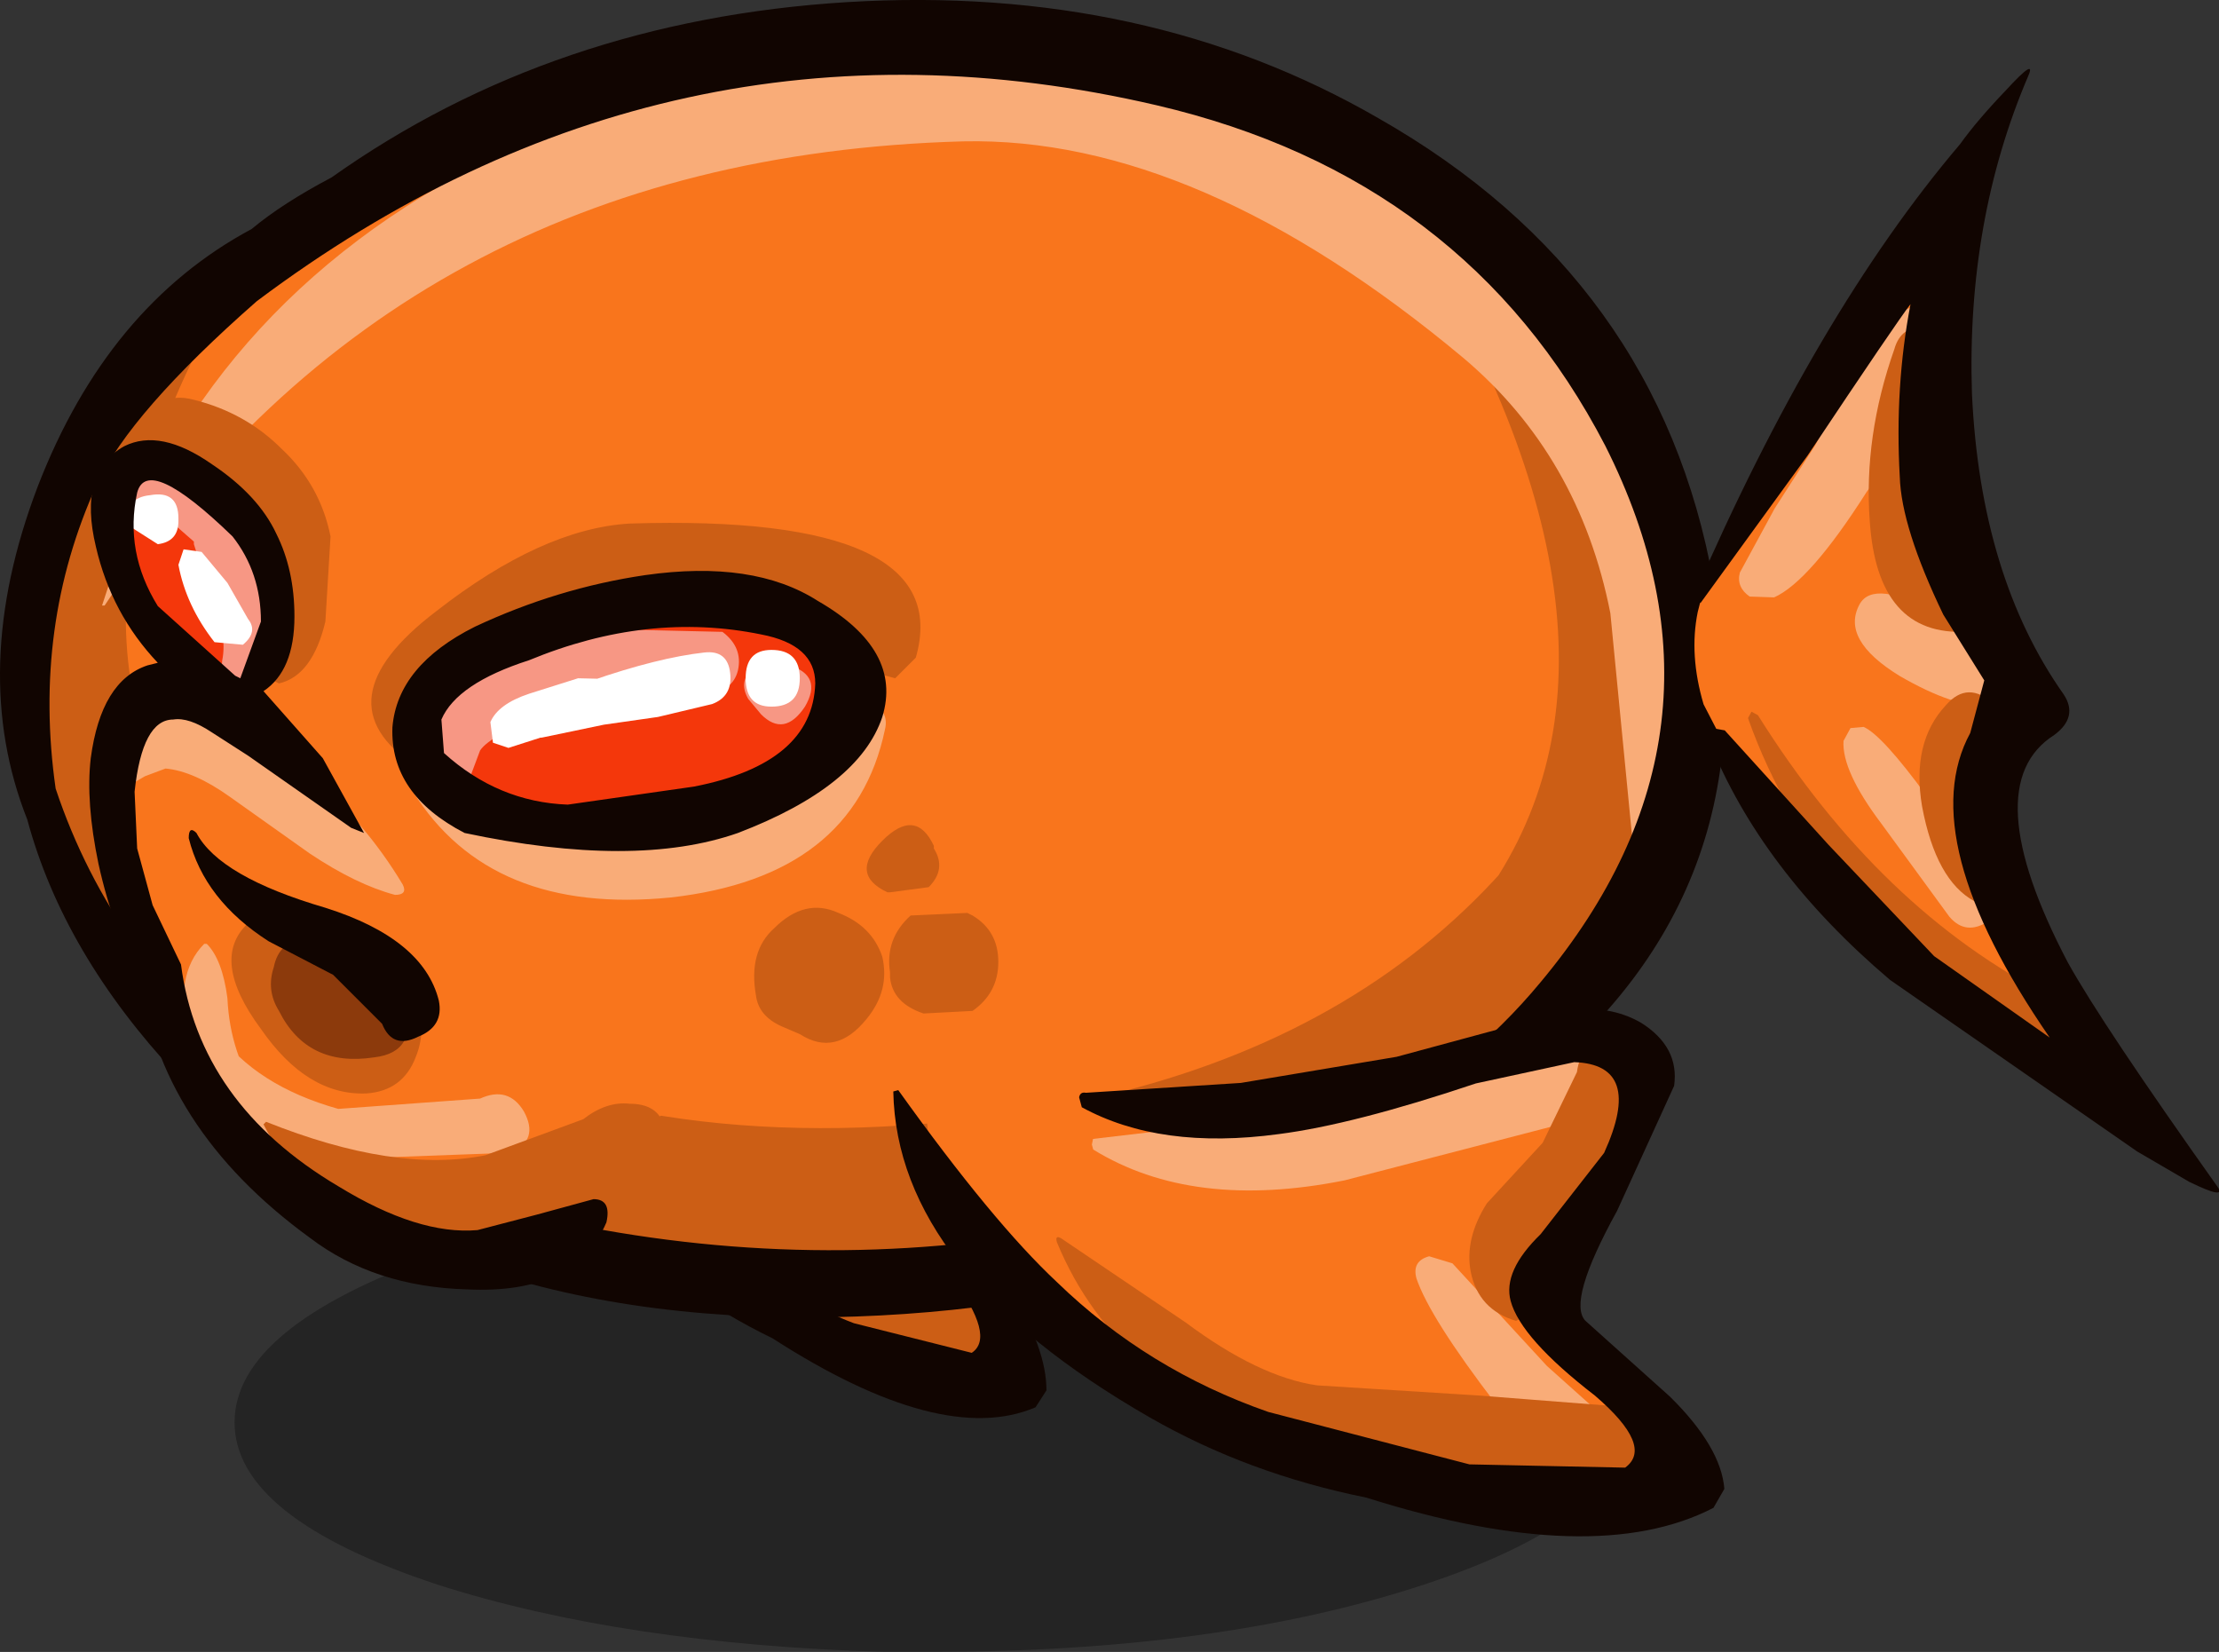
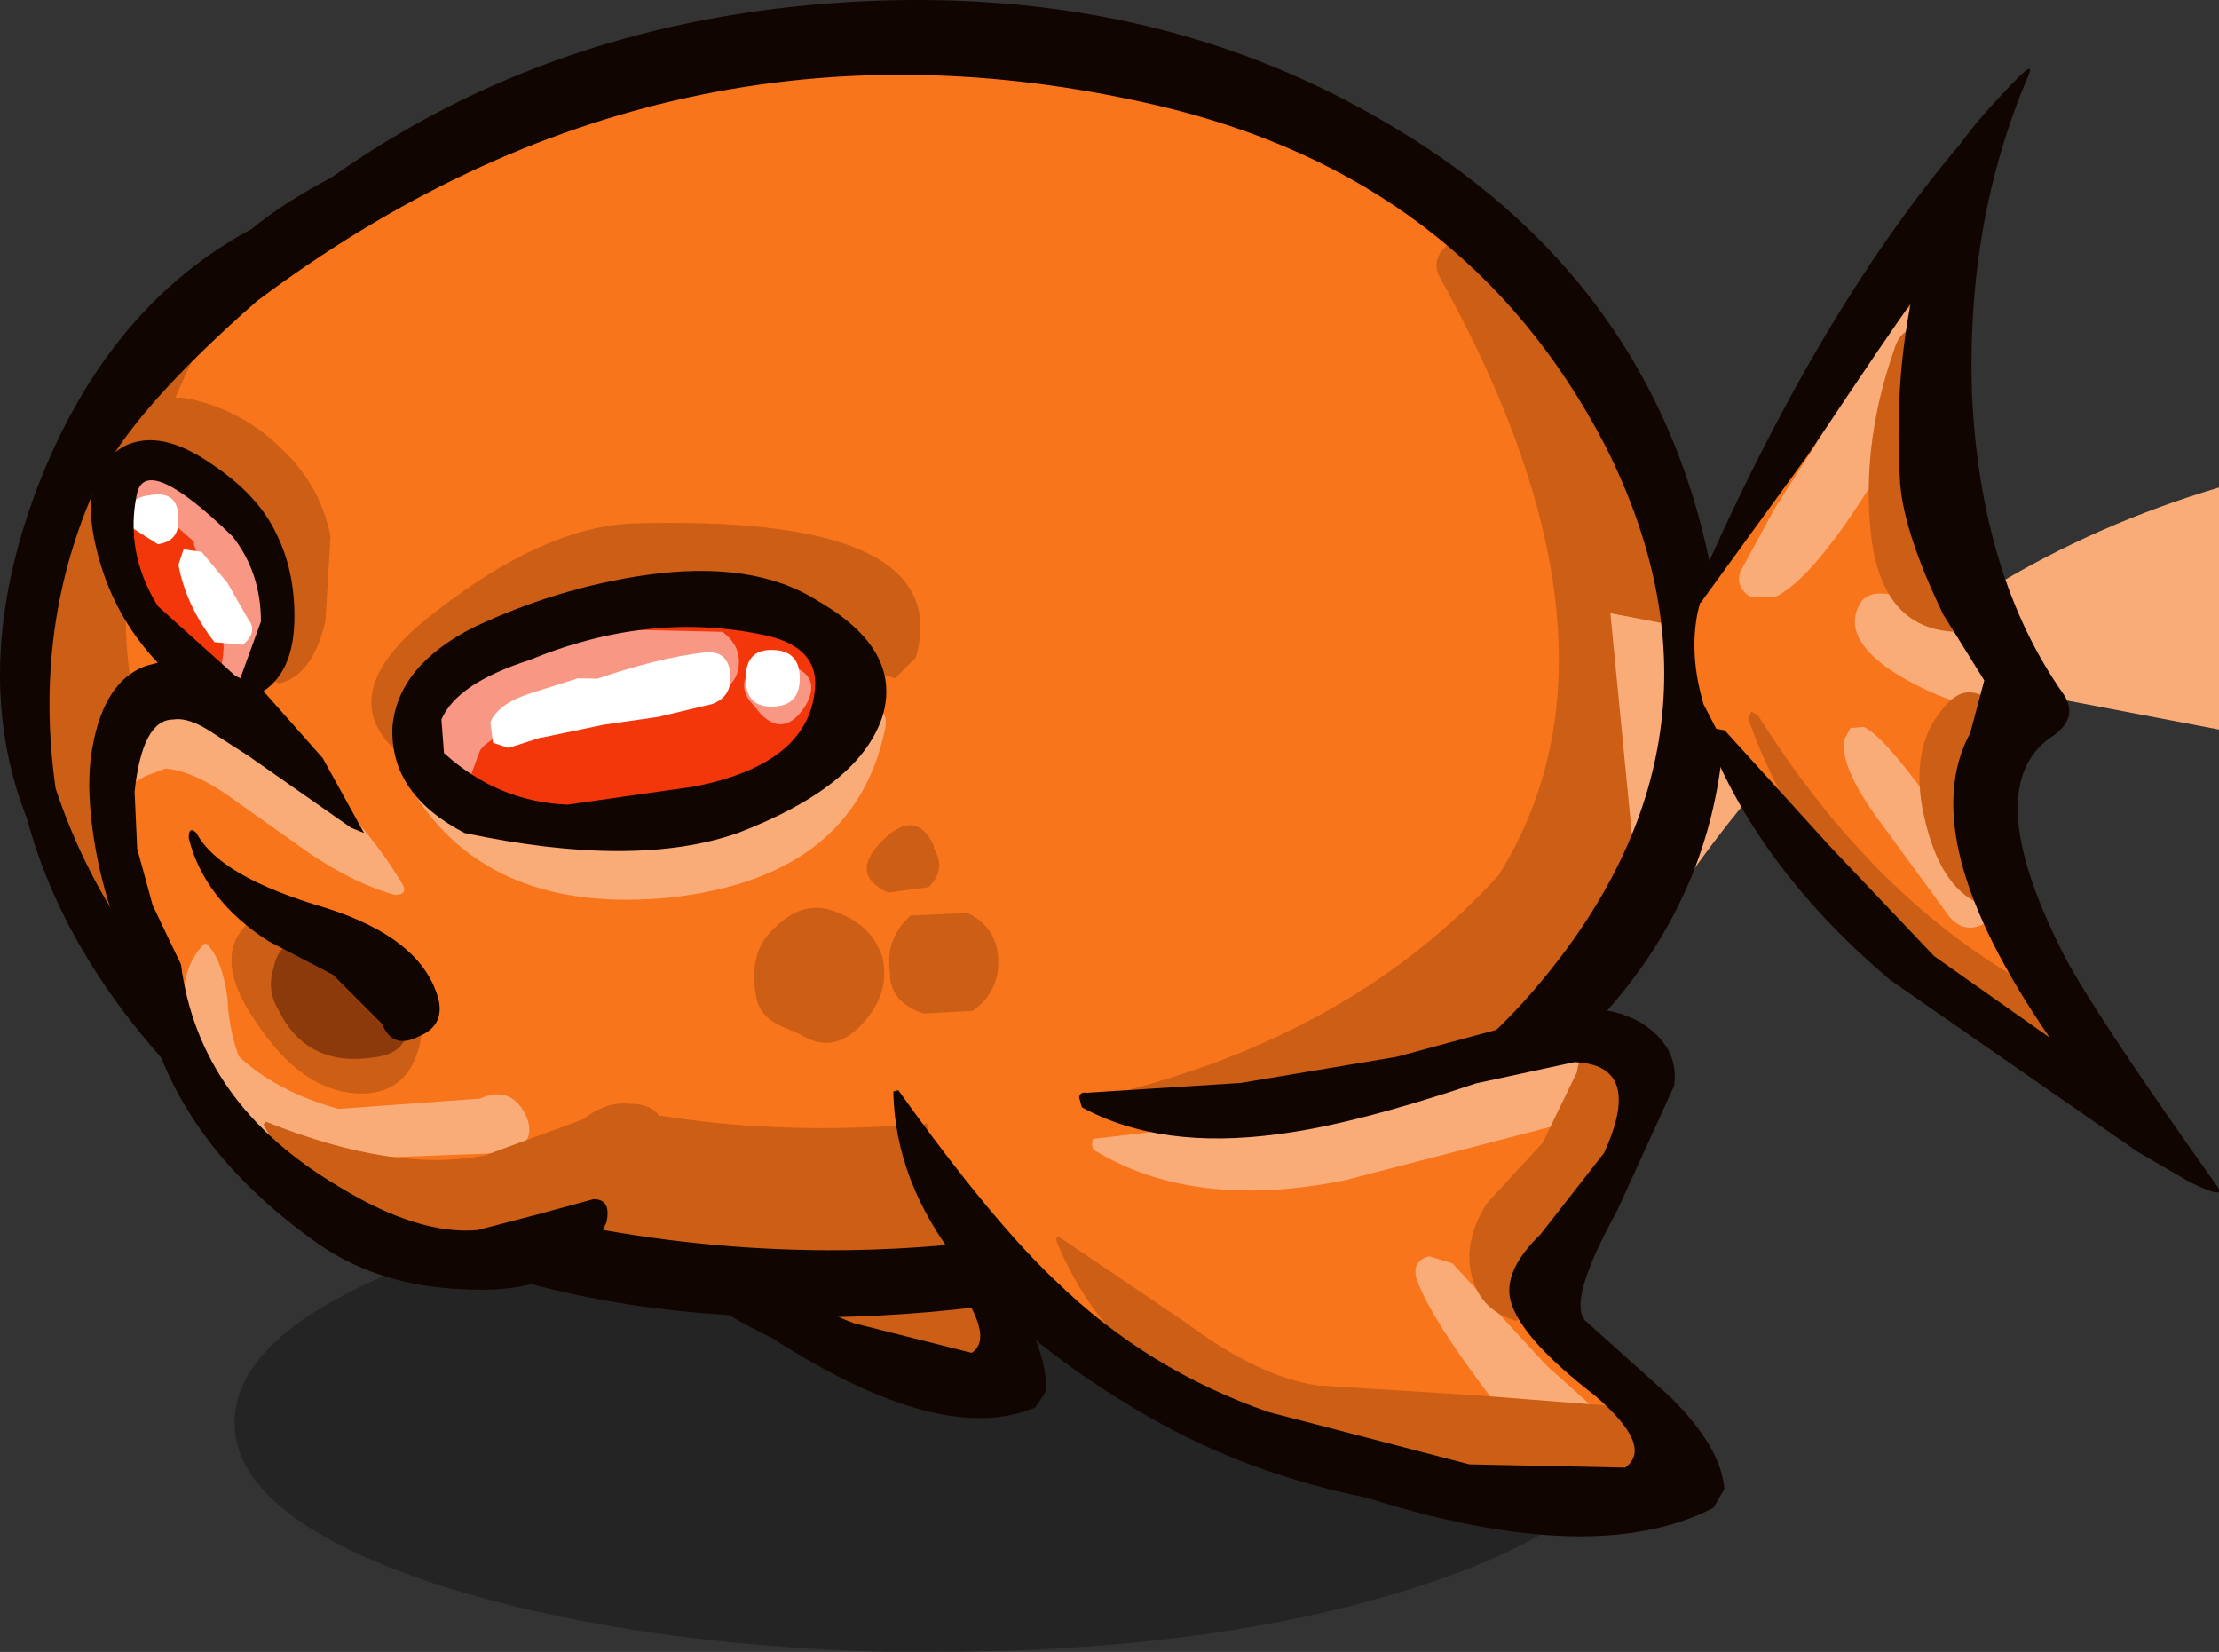
<svg xmlns="http://www.w3.org/2000/svg" version="1.1" width="43.032" height="32.032" viewBox="0 -1 43.032 32.032" id="svg2">
  <rect x="0" y="-1" width="43.032" height="32.032" fill="#333333" stroke="none" />
  <g transform="translate(2.472,23.881)" id="g3121">
    <g transform="translate(2.077,-0.85)" id="shape_1" style="stroke-linecap:round;stroke-linejoin:round">
      <path d="m 13.5,-1 m 0,0 Q 7.9,-1 3.95,0.3 0,1.7 0,3.55 0,5.4 3.95,6.7 7.55,7.85 12.6,8 l 0.9,0 Q 19.1,8 23.05,6.7 27,5.4 27,3.55 27,1.7 23.05,0.3 L 20.5,-0.4 13.5,-1" id="path5" style="fill:#000000;fill-opacity:0.298;stroke:none" />
      <path d="M 13.5,-1" id="path7" style="fill:none;stroke:none" />
    </g>
    <g transform="matrix(0.992,-0.122,0.122,0.992,5.929,-8.643)" id="shape_18" style="stroke-linecap:round;stroke-linejoin:round">
      <path d="m 6.7,2.5 m 0,0 Q 4.4,2.45 3.2,1.7 L 0.65,0 0.35,2.15 1.85,5.9 q 0.95,1.95 2.2,2.95 5.1,3.9 5.75,2.55 0.25,-0.6 -0.3,-2.05 L 8.6,7.45 10.5,5.2 Q 11.45,3.65 10.1,3 L 6.7,2.5" id="path5-7" style="fill:#f9751c;fill-opacity:1;stroke:none" />
      <path d="M 6.7,2.5" id="path7-6" style="fill:none;stroke:none" />
      <path d="m 10.45,3.55 m 0,0 Q 10.05,2.75 9.1,2.75 L 7.45,2.95 4.9,2.7 2.8,2.35 q -0.2,0 0,0.2 1.15,1.65 3.45,1.85 l 3.8,0.05 0.4,-0.3 0,-0.6 m -3.5,3.05 0.6,2.75 q 0.7,2.2 1.3,2.55 0.3,0.15 0.5,-0.25 L 9.4,10.9 8.4,8.9 Q 7.55,7.1 7.45,6.5 7.4,6.2 7.15,6.25 6.9,6.25 6.95,6.6" id="path9-14" style="fill:#f9ac78;fill-opacity:1;stroke:none" />
      <path d="M 10.45,3.55" id="path11-2" style="fill:none;stroke:none" />
      <path d="m 1.9,4.1 m 0,0 Q 2.2,7.2 4.55,9 l 4.35,2.65 q 0.55,0.4 0.9,-0.35 0.35,-0.75 -0.2,-1.15 L 7.35,9.1 Q 5.75,8.5 5.05,8.1 4.25,7.65 3.4,6.25 L 1.95,4.05 1.9,4.1 m 8.75,-1 Q 10.15,2.95 10,3.55 L 9.2,4.7 8.2,5.55 Q 7.75,6.1 7.7,6.75 7.65,7.5 8.15,7.9 L 8.5,7.8 8.55,7.3 8.65,6.8 9.7,5.95 Q 10.65,5.25 11,3.9 11.15,3.25 10.65,3.1" id="path13-3" style="fill:#cc5e15;fill-opacity:1;stroke:none" />
-       <path d="M 1.9,4.1" id="path15-2" style="fill:none;stroke:none" />
      <path d="m 11.1,2.95 m 0,0 q -0.4,-0.5 -1,-0.6 l -2.65,0 -2.3,-0.3 -2.3,-0.6 Q 2.75,1.4 2.75,1.5 l 0,0.2 Q 3.7,2.9 5.5,3.2 l 3,0.05 1.45,0.1 q 1,0.4 0.1,1.8 L 8.85,6.4 q -0.7,0.5 -0.7,1.1 0,0.6 0.8,2.2 0.7,1.25 0.2,1.5 L 6.95,10.35 Q 5.9,9.8 4.25,8.35 2.7,6.95 1.7,4.85 1,3.4 0.15,0.45 q -0.7,3.3 2.4,7.4 1.1,1.5 2.8,2.6 3,2.5 4.9,1.95 l 0.25,-0.3 q 0.1,-0.8 -0.45,-2 L 9.15,8.25 Q 8.95,7.8 10,6.35 L 11.35,4.3 Q 11.55,3.55 11.1,2.95" id="path17-21" style="fill:#110501;fill-opacity:1;stroke:none" />
      <path d="M 11.1,2.95" id="path19-6" style="fill:none;stroke:none" />
    </g>
    <g transform="translate(-2.493,-24.89)" id="shape_7" style="stroke-linecap:round;stroke-linejoin:round">
      <path d="m 27.9,21.45 m 0,0 q 4.8,-3.25 4.8,-8.3 0,-5.25 -4,-8.75 -4.15,-3.6 -10.75,-3.6 -6.65,0 -12.3,4.1 -5.55,4 -5.1,8.3 0.55,5.1 4.8,8.25 4.3,3.2 11,3.2 6.9,0 11.55,-3.2" id="path5-1" style="fill:#f9751c;fill-opacity:1;stroke:none" />
      <path d="M 27.9,21.45" id="path7-7" style="fill:none;stroke:none" />
      <path d="m 32.25,11.75 m 0,0 Q 32.1,11.6 32.1,11.8 28.9,20.9 17.95,21.8 11.3,22.35 6.8,19.3 1.8,15.95 1.6,9.45 L 1.5,9.4 1.4,9.45 q -2.35,6.6 3.3,10.85 4.7,3.6 11.7,3.85 5.45,0.2 11.45,-3.1 7.15,-3.95 4.4,-9.3 m -4.1,6.45 Q 24.4,22.3 16.7,22.1 9.05,21.95 5,17.8 0.3,13.05 4.3,5.95 L 4.25,5.8 4.1,5.8 Q 1.25,8.7 0.95,12.2 0.6,15.7 3,19 q 2.1,2.9 6.2,4.4 3.35,1.2 7.5,1.3 4,0.1 7.8,-1.7 3.75,-1.75 5.95,-4.65 5.25,-6.9 -1.7,-13.55 L 28.1,4.75 q -0.35,0.3 -0.15,0.65 4.5,8.1 0.2,12.8" id="path9" style="fill:#cc5e15;fill-opacity:1;stroke:none" />
      <path d="M 32.25,11.75" id="path11" style="fill:none;stroke:none" />
-       <path d="m 31.25,11.9 m 0,0 0.55,5.65 0.3,0.2 0.25,-0.2 Q 34.05,10.9 30.4,6.4 27.1,2.4 20.95,1.45 14.85,0.5 9.6,3.05 3.85,5.9 2,11.75 l 0.05,0 q 5.75,-8.7 16.65,-9 4.55,-0.1 9.7,4.2 2.25,1.9 2.85,4.95" id="path13" style="fill:#f9ac78;fill-opacity:1;stroke:none" />
+       <path d="m 31.25,11.9 m 0,0 0.55,5.65 0.3,0.2 0.25,-0.2 l 0.05,0 q 5.75,-8.7 16.65,-9 4.55,-0.1 9.7,4.2 2.25,1.9 2.85,4.95" id="path13" style="fill:#f9ac78;fill-opacity:1;stroke:none" />
      <path d="M 31.25,11.9" id="path15" style="fill:none;stroke:none" />
      <path d="m 26.75,2.3 m 0,0 q -4.5,-2.6 -10.3,-2.25 -5.7,0.35 -10,3.4 -0.95,0.5 -1.55,1 -2.8,1.5 -4.15,5 -1.35,3.55 -0.2,6.45 0.7,2.6 2.9,4.95 4.5,4.85 12.7,4.7 7.65,-0.15 13.1,-4.2 5.2,-3.8 4,-10.05 -1.05,-5.9 -6.5,-9 m -5.4,21.4 Q 16.4,24.75 11.4,23.8 7.85,23.15 5.1,20.9 2.2,18.6 1.1,15.3 0.65,12.15 1.9,9.4 2.55,8 5,5.85 q 8,-6 17.45,-3.8 6,1.4 8.7,6.6 2.8,5.55 -1.25,10.4 -2.85,3.45 -8.55,4.65" id="path17" style="fill:#110501;fill-opacity:1;stroke:none" />
      <path d="M 26.75,2.3" id="path19" style="fill:none;stroke:none" />
    </g>
    <g transform="matrix(0.965,-0.261,0.261,0.965,14.589,-4.112)" id="shape_3" style="stroke-linecap:round;stroke-linejoin:round">
      <path d="m 13.2,3 m 0,0 L 8.75,2.5 Q 5.75,2.45 4.2,1.7 L 0.85,0 0.45,2.15 2.4,5.9 q 1.25,1.95 2.85,2.95 l 3.85,2.1 q 3.1,1.4 3.65,0.45 0.4,-0.6 -0.35,-2 L 11.25,7.5 13.75,5.2 Q 14.95,3.65 13.2,3" id="path5-8" style="fill:#f9751c;fill-opacity:1;stroke:none" />
      <path d="M 13.2,3" id="path7-57" style="fill:none;stroke:none" />
      <path d="m 11.85,2.75 m 0,0 -2.1,0.2 -3.4,-0.2 -2.7,-0.4 -0.05,0.1 0,0.1 Q 5.15,4.2 8.15,4.4 l 5,0.05 0.5,-0.3 q 0.2,-0.35 0,-0.6 -0.5,-0.8 -1.8,-0.8 M 9,6.6 q 0.05,0.8 0.85,2.75 0.95,2.2 1.7,2.55 0.4,0.15 0.7,-0.25 0.3,-0.4 0.05,-0.75 L 11,8.9 9.75,6.5 9.35,6.25 Q 9,6.25 9,6.6" id="path9-6" style="fill:#f9ac78;fill-opacity:1;stroke:none" />
      <path d="M 11.85,2.75" id="path11-1" style="fill:none;stroke:none" />
      <path d="m 12.5,10.15 m 0,0 L 9.55,9.1 6.6,8.1 Q 5.55,7.65 4.45,6.25 L 2.55,4.05 Q 2.45,3.95 2.45,4.1 2.85,7.2 5.9,9 q 1.75,1.05 5.75,2.65 0.75,0.4 1.2,-0.35 0.45,-0.75 -0.35,-1.15 M 14.35,3.9 q 0.2,-0.65 -0.4,-0.8 -0.65,-0.15 -0.9,0.45 l -1,1.15 -1.35,0.85 Q 10.1,6.1 10.05,6.75 10,7.5 10.65,7.9 l 0.45,-0.1 0.05,0 0.05,-0.5 0.1,-0.5 1.35,-0.85 Q 13.9,5.2 14.35,3.9" id="path13-89" style="fill:#cc5e15;fill-opacity:1;stroke:none" />
      <path d="M 12.5,10.15" id="path15-27" style="fill:none;stroke:none" />
      <path d="m 13.2,2.35 m 0,0 -3.45,0 L 6.7,2.05 3.75,1.45 Q 3.65,1.4 3.6,1.5 l 0,0.2 Q 4.85,2.9 7.15,3.2 8.6,3.4 11.1,3.25 l 1.95,0.1 q 1.3,0.4 0.1,1.85 l -1.6,1.2 q -0.9,0.5 -0.9,1.1 0,0.75 1.1,2.2 0.85,1.25 0.2,1.5 l -2.9,-0.85 -3.5,-2 Q 3.5,6.95 2.25,4.85 1.35,3.4 0.25,0.45 l -0.1,0 q -0.85,3.4 3.15,7.4 1.55,1.55 3.65,2.6 3.9,2.5 6.45,1.95 l 0.3,-0.3 q 0.15,-0.8 -0.55,-2 L 11.95,8.25 Q 11.7,7.8 13.1,6.35 L 14.8,4.3 Q 15.1,3.6 14.5,2.95 14,2.45 13.2,2.35" id="path17-9" style="fill:#110501;fill-opacity:1;stroke:none" />
      <path d="M 13.2,2.35" id="path19-5" style="fill:none;stroke:none" />
    </g>
    <g transform="translate(-0.762,-17.179)" id="shape_9" style="stroke-linecap:round;stroke-linejoin:round">
      <path d="m 12.2,2.5 m 0,0 L 8.1,2.05 Q 5.6,2.15 4.1,3.1 L 3.45,3.4 3.65,4.6 Q 3.55,5.5 3.3,5.3 l 0.1,1 Q 1.75,5.15 0.95,6.65 0.25,8 0.75,9.7 l 0.8,1.5 q 1.5,2.9 2.1,3.7 1.65,2.05 3.6,1.45 l 3.05,-1.8 2.85,-2.2 2.8,-1.6 Q 17.5,9.65 17.7,8.2 18,6.15 16.05,4.45 14.5,3.1 12.2,2.5" id="path5-4" style="fill:#f9751c;fill-opacity:1;stroke:none" />
      <path d="M 12.2,2.5" id="path7-0" style="fill:none;stroke:none" />
      <path d="m 7.2,5.15 m 0,0 Q 5.7,7 7.55,8.1 9.25,9.05 11.4,8.45 14.35,7.55 14.6,6.2 14.85,4.85 12.4,4.05 11,3.65 8.3,4.6 L 7.2,5.15 M 0.85,3.85 Q 1.4,4.8 2.45,5.55 L 3,5.7 Q 3.7,4.95 3.55,3.95 3.35,2.95 2.6,1.9 1.6,0.65 0.85,1.65 q -0.7,0.95 0,2.2" id="path9-9" style="fill:#f4370b;fill-opacity:1;stroke:none" />
      <path d="M 7.2,5.15" id="path11-4" style="fill:none;stroke:none" />
      <path d="m 0.6,1.85 m 0,0 q 0.3,0.3 1.05,0.6 l 0.4,0.35 0,0.05 0.35,1.1 Q 2.7,4.6 2.6,5.1 2.55,5.5 2.9,5.7 3.3,5.9 3.5,5.5 L 3.6,5.35 3.65,5.25 Q 4,4.2 3.3,2.7 2.95,1.9 2.2,1.45 1.35,0.9 0.65,1.3 0.3,1.45 0.6,1.85 M 12.3,4.55 10.15,4.5 q -1.55,0.15 -2.7,0.8 -1.3,0.8 -1,1.75 0.7,1 0.85,0.6 l 0.3,-0.8 q 0.2,-0.3 1.3,-0.7 l 1.8,-0.4 1.3,0 Q 12.5,5.7 12.6,5.3 12.7,4.85 12.3,4.55 m 0.5,1.3 0.25,0.3 Q 13.5,6.6 13.9,6 14.25,5.4 13.6,5.2 l -0.1,-0.05 -0.6,0.1 q -0.3,0.25 -0.1,0.6" id="path13-8" style="fill:#f79784;fill-opacity:1;stroke:none" />
      <path d="M 0.6,1.85" id="path15-8" style="fill:none;stroke:none" />
      <path d="m 0.75,7.55 m 0,0 Q 0.85,7.5 1.1,7.35 L 1.5,7.2 q 0.55,0.05 1.25,0.55 l 1.55,1.1 q 0.9,0.6 1.65,0.8 0.25,0 0.15,-0.2 Q 5.35,8.2 4.25,7.3 2.9,6.15 1.7,6.2 q -0.95,0 -1.2,0.85 0,0.6 0.25,0.5 M 11.95,8.2 8.55,8.3 Q 8.2,8.25 8.15,8.5 7.3,8.15 6.35,7.6 L 6.3,7.65 q 1.5,2.4 5,2.05 3.55,-0.4 4.15,-3.25 0.1,-0.4 -0.35,-0.55 -0.45,-0.1 -0.55,0.3 -0.4,1.5 -2.6,2 m -9.7,2.4 Q 1.65,11.2 1.95,12.45 2.2,13.4 2.8,14.3 4.45,16.9 6,16.45 L 6.15,16.3 6.1,16.1 Q 6,15.95 5,15.35 4.2,14.85 3.35,13.6 2.75,12.75 2.7,11.65 2.6,10.9 2.3,10.6 l -0.05,0 m 0.15,1.7 0.5,1.55 q 0.35,0.7 1.2,0.95 L 8.2,14.65 Q 8.75,14.4 8.45,13.85 8.15,13.35 7.6,13.6 L 4.85,13.8 Q 3.25,13.35 2.5,12.3 l -0.1,0" id="path17-2" style="fill:#f9ac78;fill-opacity:1;stroke:none" />
      <path d="M 0.75,7.55" id="path19-4" style="fill:none;stroke:none" />
      <path d="m 3.1,10.2 m 0,0 q -0.75,0.7 0.25,2.05 0.9,1.3 2.05,1.25 Q 6.1,13.45 6.35,12.8 6.6,12.2 6.3,11.55 L 5.6,10.8 4.7,10.25 3.55,10.35 3.45,10.25 3.1,10.2 m 7.4,-7.75 q -1.7,0.1 -3.75,1.7 -2.3,1.75 -0.4,3 l 0,-0.05 Q 6.1,5.5 8.1,4.6 9.65,3.85 11.4,3.85 L 13.5,4 q 0.55,0.15 0.95,0.5 l 0.65,0.8 0.55,0.15 0.4,-0.4 q 0.8,-2.8 -5.55,-2.6 M 3.75,1 Q 3.05,0.3 2.05,0.05 1.3,-0.15 1.1,0.65 0.85,1.4 1.6,1.55 2.9,1.8 3.3,3.3 L 3.5,4.65 3.6,5.5 3.7,5.55 Q 4.35,5.4 4.6,4.35 L 4.7,2.7 Q 4.5,1.7 3.75,1 M 3.4,14.1 q 1.1,2.15 4.1,2.15 L 9.8,15.9 q 1.45,-0.5 1.4,-1.5 0,-0.7 -0.7,-0.7 Q 10.05,13.65 9.6,14 L 7.7,14.7 Q 5.95,15.05 3.45,14.05 L 3.4,14.1 m 10.05,-1.9 0.35,0.15 q 0.7,0.45 1.3,-0.3 0.45,-0.55 0.3,-1.2 -0.2,-0.6 -0.85,-0.85 -0.65,-0.3 -1.25,0.3 -0.5,0.45 -0.35,1.3 0.05,0.4 0.5,0.6 m 2.05,-2.6 0.05,0 0.75,-0.1 q 0.35,-0.35 0.1,-0.75 l 0,-0.05 q -0.35,-0.75 -1,-0.1 -0.65,0.65 0.1,1 m 0.05,1.55 0,0.1 q 0.05,0.5 0.65,0.7 l 0.95,-0.05 q 0.5,-0.35 0.5,-0.95 0,-0.6 -0.5,-0.9 l -0.1,-0.05 -1.1,0.05 q -0.5,0.45 -0.4,1.1" id="path21" style="fill:#cc5e15;fill-opacity:1;stroke:none" />
      <path d="M 3.1,10.2" id="path23" style="fill:none;stroke:none" />
      <path d="m 11.95,4.95 m 0,0 q -0.9,0.1 -2.2,0.55 L 8.8,5.9 8.4,6.2 8.05,6.55 8.1,6.65 8.8,6.6 10,6.35 11.05,6.2 12.1,5.95 Q 12.5,5.8 12.45,5.35 12.4,4.9 11.95,4.95 M 13.25,6 q 0.55,0 0.55,-0.55 0,-0.55 -0.55,-0.55 -0.5,0 -0.5,0.55 0,0.55 0.5,0.55 M 1.3,2.4 1.4,2.3 1.3,2.2 1.3,2.4 M 0.8,2.45 0.8,2.5 1.35,2.85 Q 1.75,2.8 1.75,2.4 l 0,-0.05 Q 1.75,1.8 1.2,1.9 0.7,1.95 0.8,2.45 m 0.95,0.8 q 0.15,0.8 0.7,1.5 L 3,4.8 Q 3.3,4.55 3.1,4.3 L 2.7,3.6 2.2,3 1.85,2.95 1.75,3.25 M 11.65,5.5 9.5,5.45 8.55,5.75 Q 7.95,5.95 7.8,6.3 l 0.05,0.4 0.3,0.1 2.5,-0.8 0.9,-0.2 0.1,-0.3" id="path25" style="fill:#ffffff;fill-opacity:1;stroke:none" />
      <path d="M 11.95,4.95" id="path27" style="fill:none;stroke:none" />
      <path d="m 4.2,10.5 m 0,0 Q 3.7,10.55 3.6,11.05 3.45,11.5 3.7,11.9 4.25,13 5.55,12.8 6.4,12.7 6.15,11.75 5.9,10.85 5.1,11.1 L 4.8,10.85 4.45,10.6 4.55,10.65 4.4,10.55 4.2,10.5" id="path29" style="fill:#8c3a0c;fill-opacity:1;stroke:none" />
      <path d="M 4.2,10.5" id="path31" style="fill:none;stroke:none" />
      <path d="m 2.1,8.45 m 0,0 Q 1.95,8.3 1.95,8.55 q 0.3,1.2 1.55,2 L 4.75,11.2 5.7,12.15 Q 5.9,12.65 6.4,12.4 6.9,12.2 6.8,11.7 6.5,10.5 4.6,9.9 2.55,9.3 2.1,8.45 M 0.15,2.9 q 0.3,1.3 1.2,2.25 L 1.15,5.2 q -0.9,0.3 -1.1,1.8 -0.1,0.85 0.15,2.05 0.3,1.35 0.8,2.1 0.35,3 3.3,5.15 1.25,0.95 3.05,1 2.1,0.1 2.7,-1.3 0.1,-0.45 -0.25,-0.45 l -1.1,0.3 -1.15,0.3 Q 6.4,16.25 4.85,15.3 2.15,13.7 1.8,11 L 1.25,9.85 0.95,8.75 0.9,7.65 Q 1.05,6.25 1.65,6.25 1.95,6.2 2.4,6.5 l 0.7,0.45 2,1.4 0.25,0.1 L 4.55,7 3.4,5.7 Q 4,5.3 4,4.25 4,3.35 3.65,2.65 3.3,1.9 2.4,1.3 1.4,0.6 0.7,0.95 -0.2,1.45 0.15,2.9 M 2.85,5.4 1.35,4.05 Q 0.7,3 0.95,1.85 1.15,1.1 2.8,2.7 3.35,3.4 3.35,4.35 L 2.95,5.45 2.85,5.4 M 14.15,3.95 Q 12.9,3.15 10.8,3.45 9.1,3.7 7.5,4.45 6,5.2 5.9,6.4 5.85,7.7 7.3,8.45 q 3.3,0.7 5.3,0 2.35,-0.9 2.8,-2.25 0.4,-1.3 -1.25,-2.25 M 11.75,7.55 9.3,7.9 Q 7.95,7.85 6.9,6.9 L 6.85,6.25 q 0.3,-0.7 1.7,-1.15 2.3,-0.95 4.5,-0.5 1.05,0.2 1.05,0.95 -0.05,1.55 -2.35,2" id="path33" style="fill:#110501;fill-opacity:1;stroke:none" />
      <path d="M 2.1,8.45" id="path35" style="fill:none;stroke:none" />
    </g>
    <g transform="matrix(0.959,-0.284,0.284,0.959,27.629,-20.785)" id="shape_5" style="stroke-linecap:round;stroke-linejoin:round">
      <path d="m 0.35,11.3 m 0,0 Q 1.55,15.7 5.5,20 4.6,18.05 4.55,15.65 4.45,12.55 6.2,11.9 5.15,9.7 5.8,6.7 6.35,4.05 7.95,1.85 2.3,5.15 0.5,8.25 0.1,9 0.1,10 l 0.25,1.3" id="path5-5" style="fill:#f9751c;fill-opacity:1;stroke:none" />
      <path d="M 0.35,11.3" id="path7-5" style="fill:none;stroke:none" />
      <path d="m 6.4,3.75 m 0,0 -0.85,0.05 -1.95,2 -1.1,0.95 -1,1 Q 1.35,8 1.55,8.25 L 2,8.4 Q 2.75,8.3 4.3,6.95 6.05,5.6 6.55,4.55 6.8,4.05 6.4,3.75 M 6,11 4.95,9.6 Q 3.95,8.6 3.55,9 3,9.55 3.9,10.55 4.75,11.45 5.4,11.6 L 5.85,11.5 6,11 M 4.5,15 3.75,12.95 Q 3.25,11.55 2.95,11.3 L 2.7,11.25 2.5,11.45 Q 2.3,12 2.75,13.2 l 0.75,2.1 q 0.2,0.45 0.7,0.3 0.5,-0.1 0.3,-0.6" id="path9-1" style="fill:#f9ac78;fill-opacity:1;stroke:none" />
      <path d="M 6.4,3.75" id="path11-7" style="fill:none;stroke:none" />
      <path d="m 0.85,10.5 m 0,0 q 0.1,2 1,4.15 0.9,2.1 2.2,3.6 0.25,0.25 0.65,0.15 l 0.45,-0.45 q 0.1,-0.4 -0.2,-0.6 -2.7,-2.55 -3.9,-6.85 l -0.1,-0.1 -0.1,0.1 M 4.5,15.1 4.75,13.7 Q 4.75,12.75 5.3,12.45 5.85,12.2 5.5,11.6 5.15,11 4.6,11.35 q -0.85,0.5 -1,1.75 -0.15,1.45 0.45,2.05 L 4.5,15.1 M 6.6,4.85 Q 6.7,4.35 6.3,4.2 5.85,4.05 5.6,4.45 4.55,5.9 4.2,7.5 3.7,9.7 5.4,10.1 L 5.6,9.95 5.35,8.65 Q 5.2,7.95 5.4,7.35 L 6,6.1 6.6,4.85" id="path13-1" style="fill:#cc5e15;fill-opacity:1;stroke:none" />
      <path d="M 0.85,10.5" id="path15-1" style="fill:none;stroke:none" />
      <path d="m 9.6,0.1 m 0,0 Q 9.85,-0.2 9.1,0.25 8.4,0.65 7.95,1 4.35,3.35 0.5,7.95 L 0.6,8.1 3.4,5.95 Q 5.8,3.95 6.15,3.7 5.4,5.15 5,6.85 4.75,7.8 5.05,9.65 L 5.45,11.1 4.9,12 Q 3.25,13.65 4.7,18.1 L 3,15.95 1.65,13.3 0.35,10.6 0.15,10.5 0,10.7 q 0.25,2.7 2.05,5.45 L 5.7,20.7 6.5,21.55 Q 7.1,22.1 7,21.8 5.75,18.15 5.45,16.8 4.7,13 6.45,12.5 7,12.3 6.85,11.8 5.95,9.15 6.8,5.7 7.65,2.45 9.6,0.1" id="path17-5" style="fill:#110501;fill-opacity:1;stroke:none" />
      <path d="M 9.6,0.1" id="path19-2" style="fill:none;stroke:none" />
    </g>
  </g>
  <defs id="defs11" />
</svg>